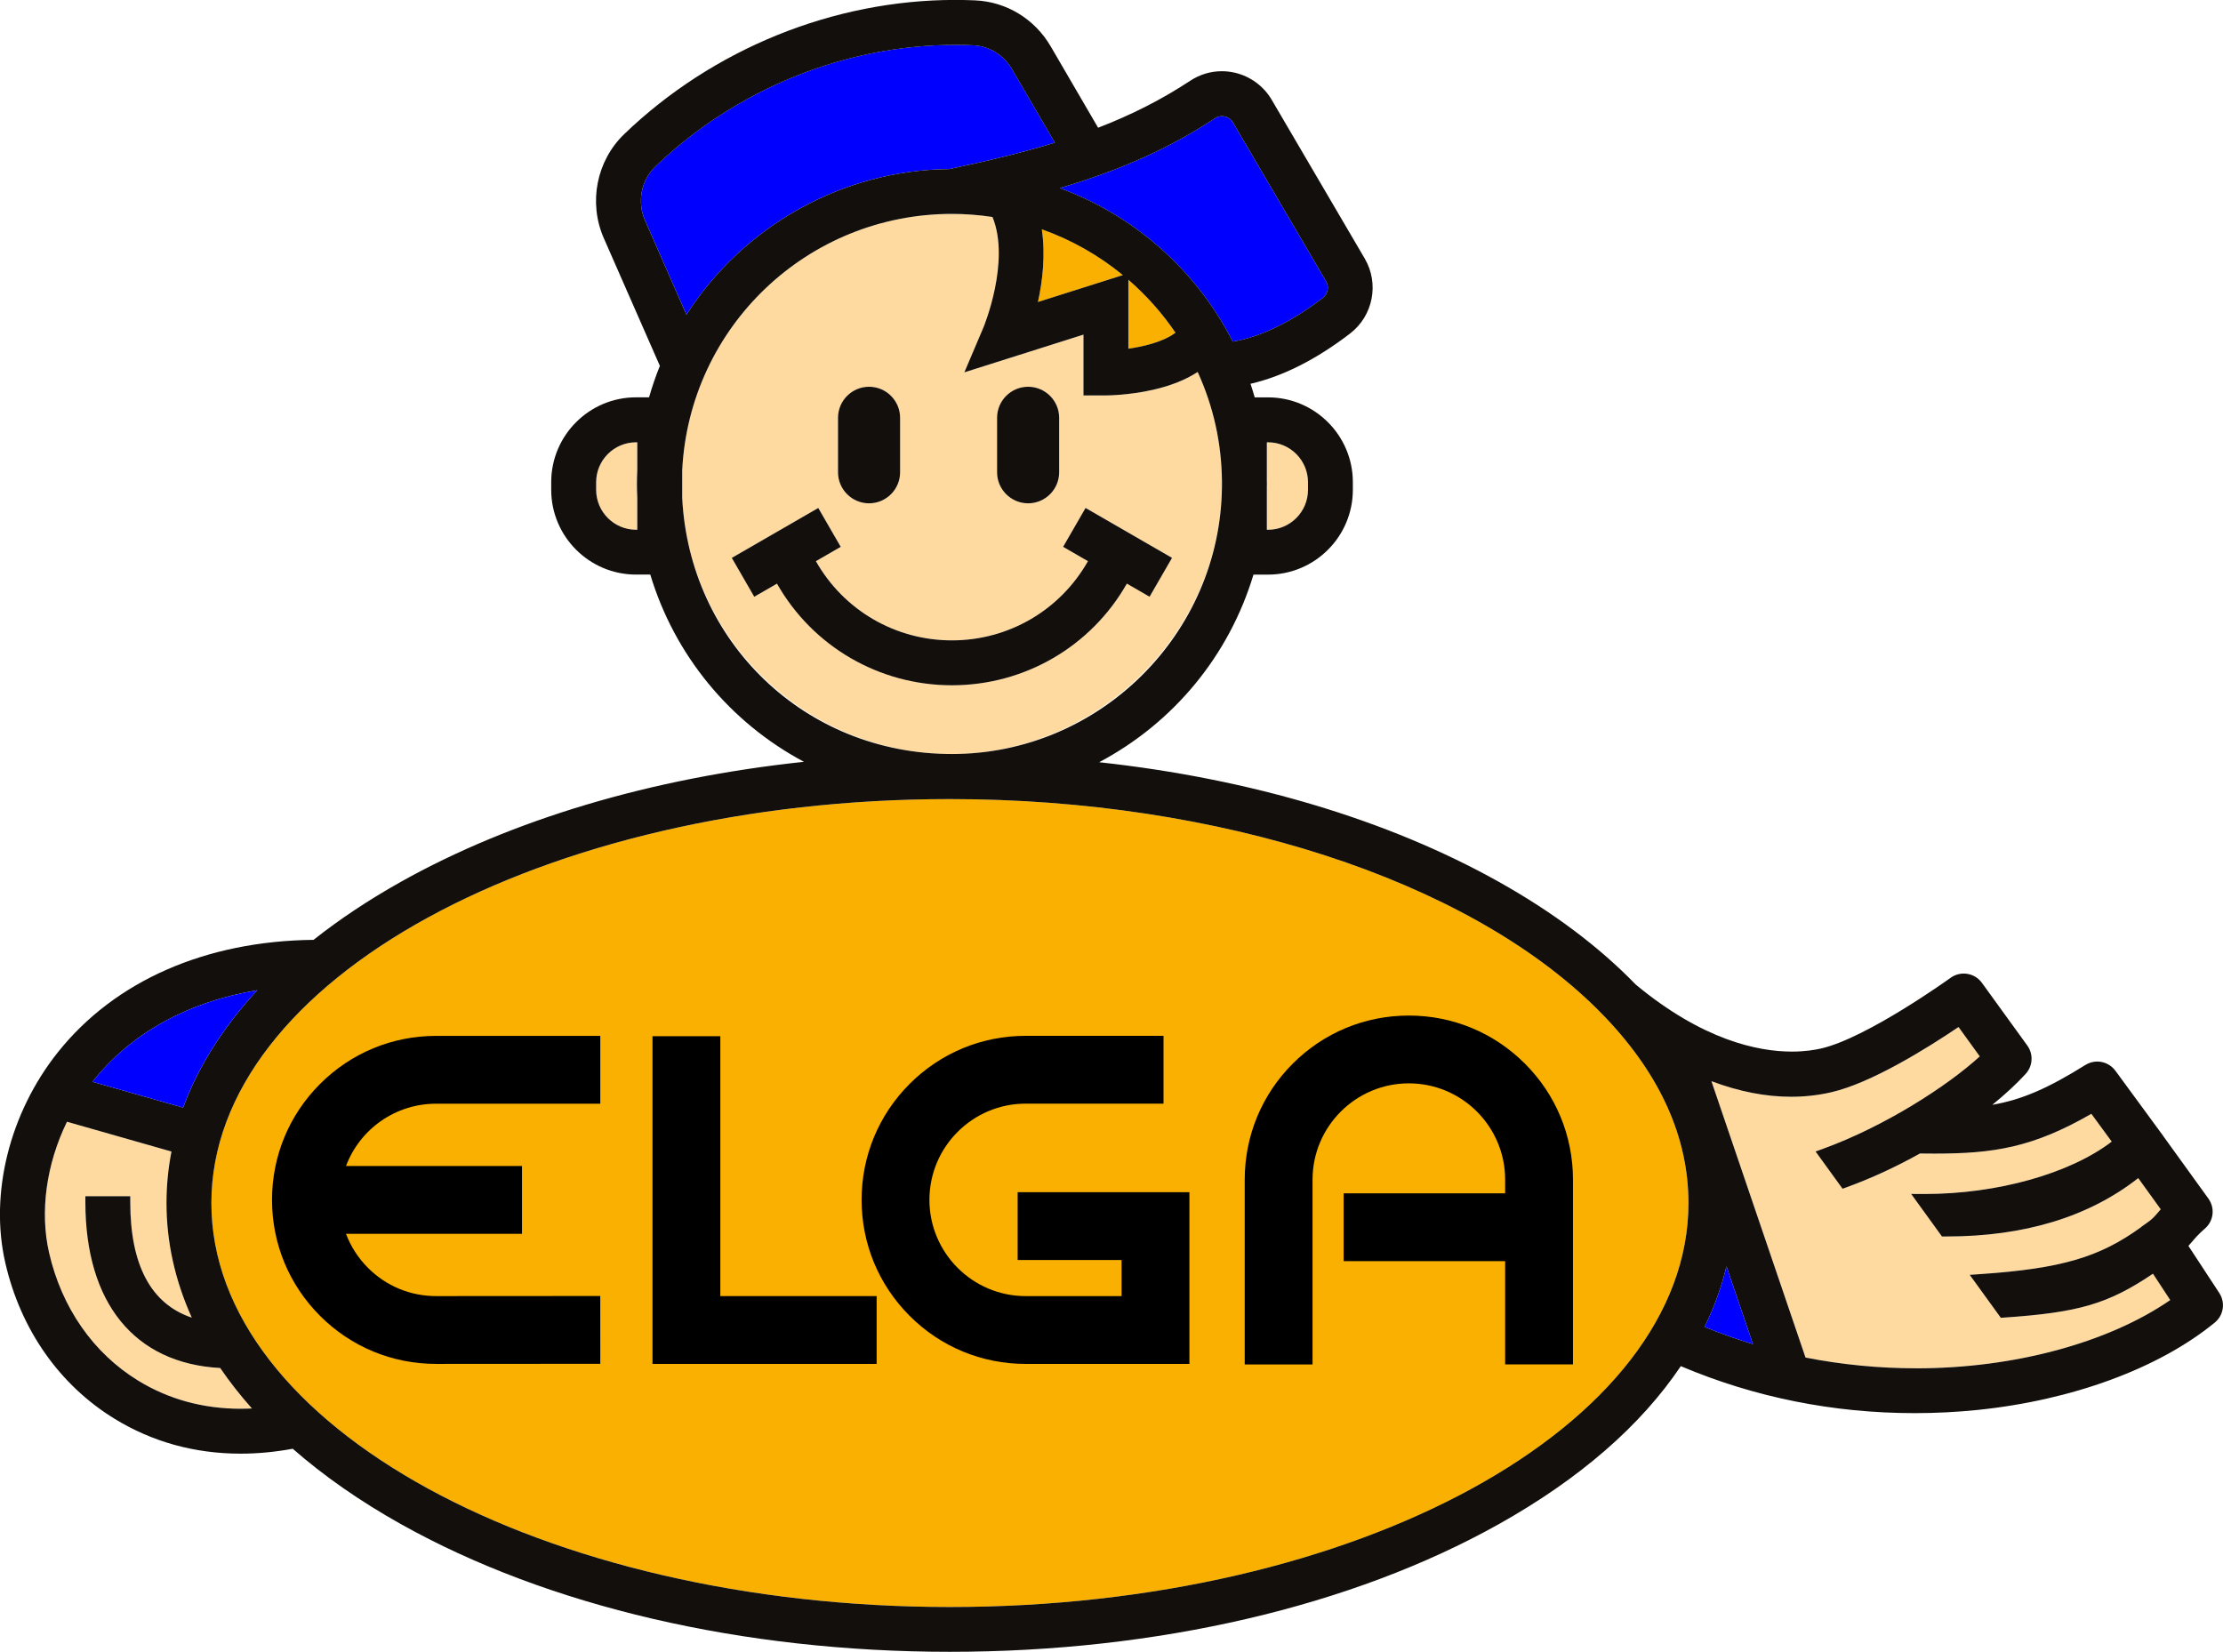
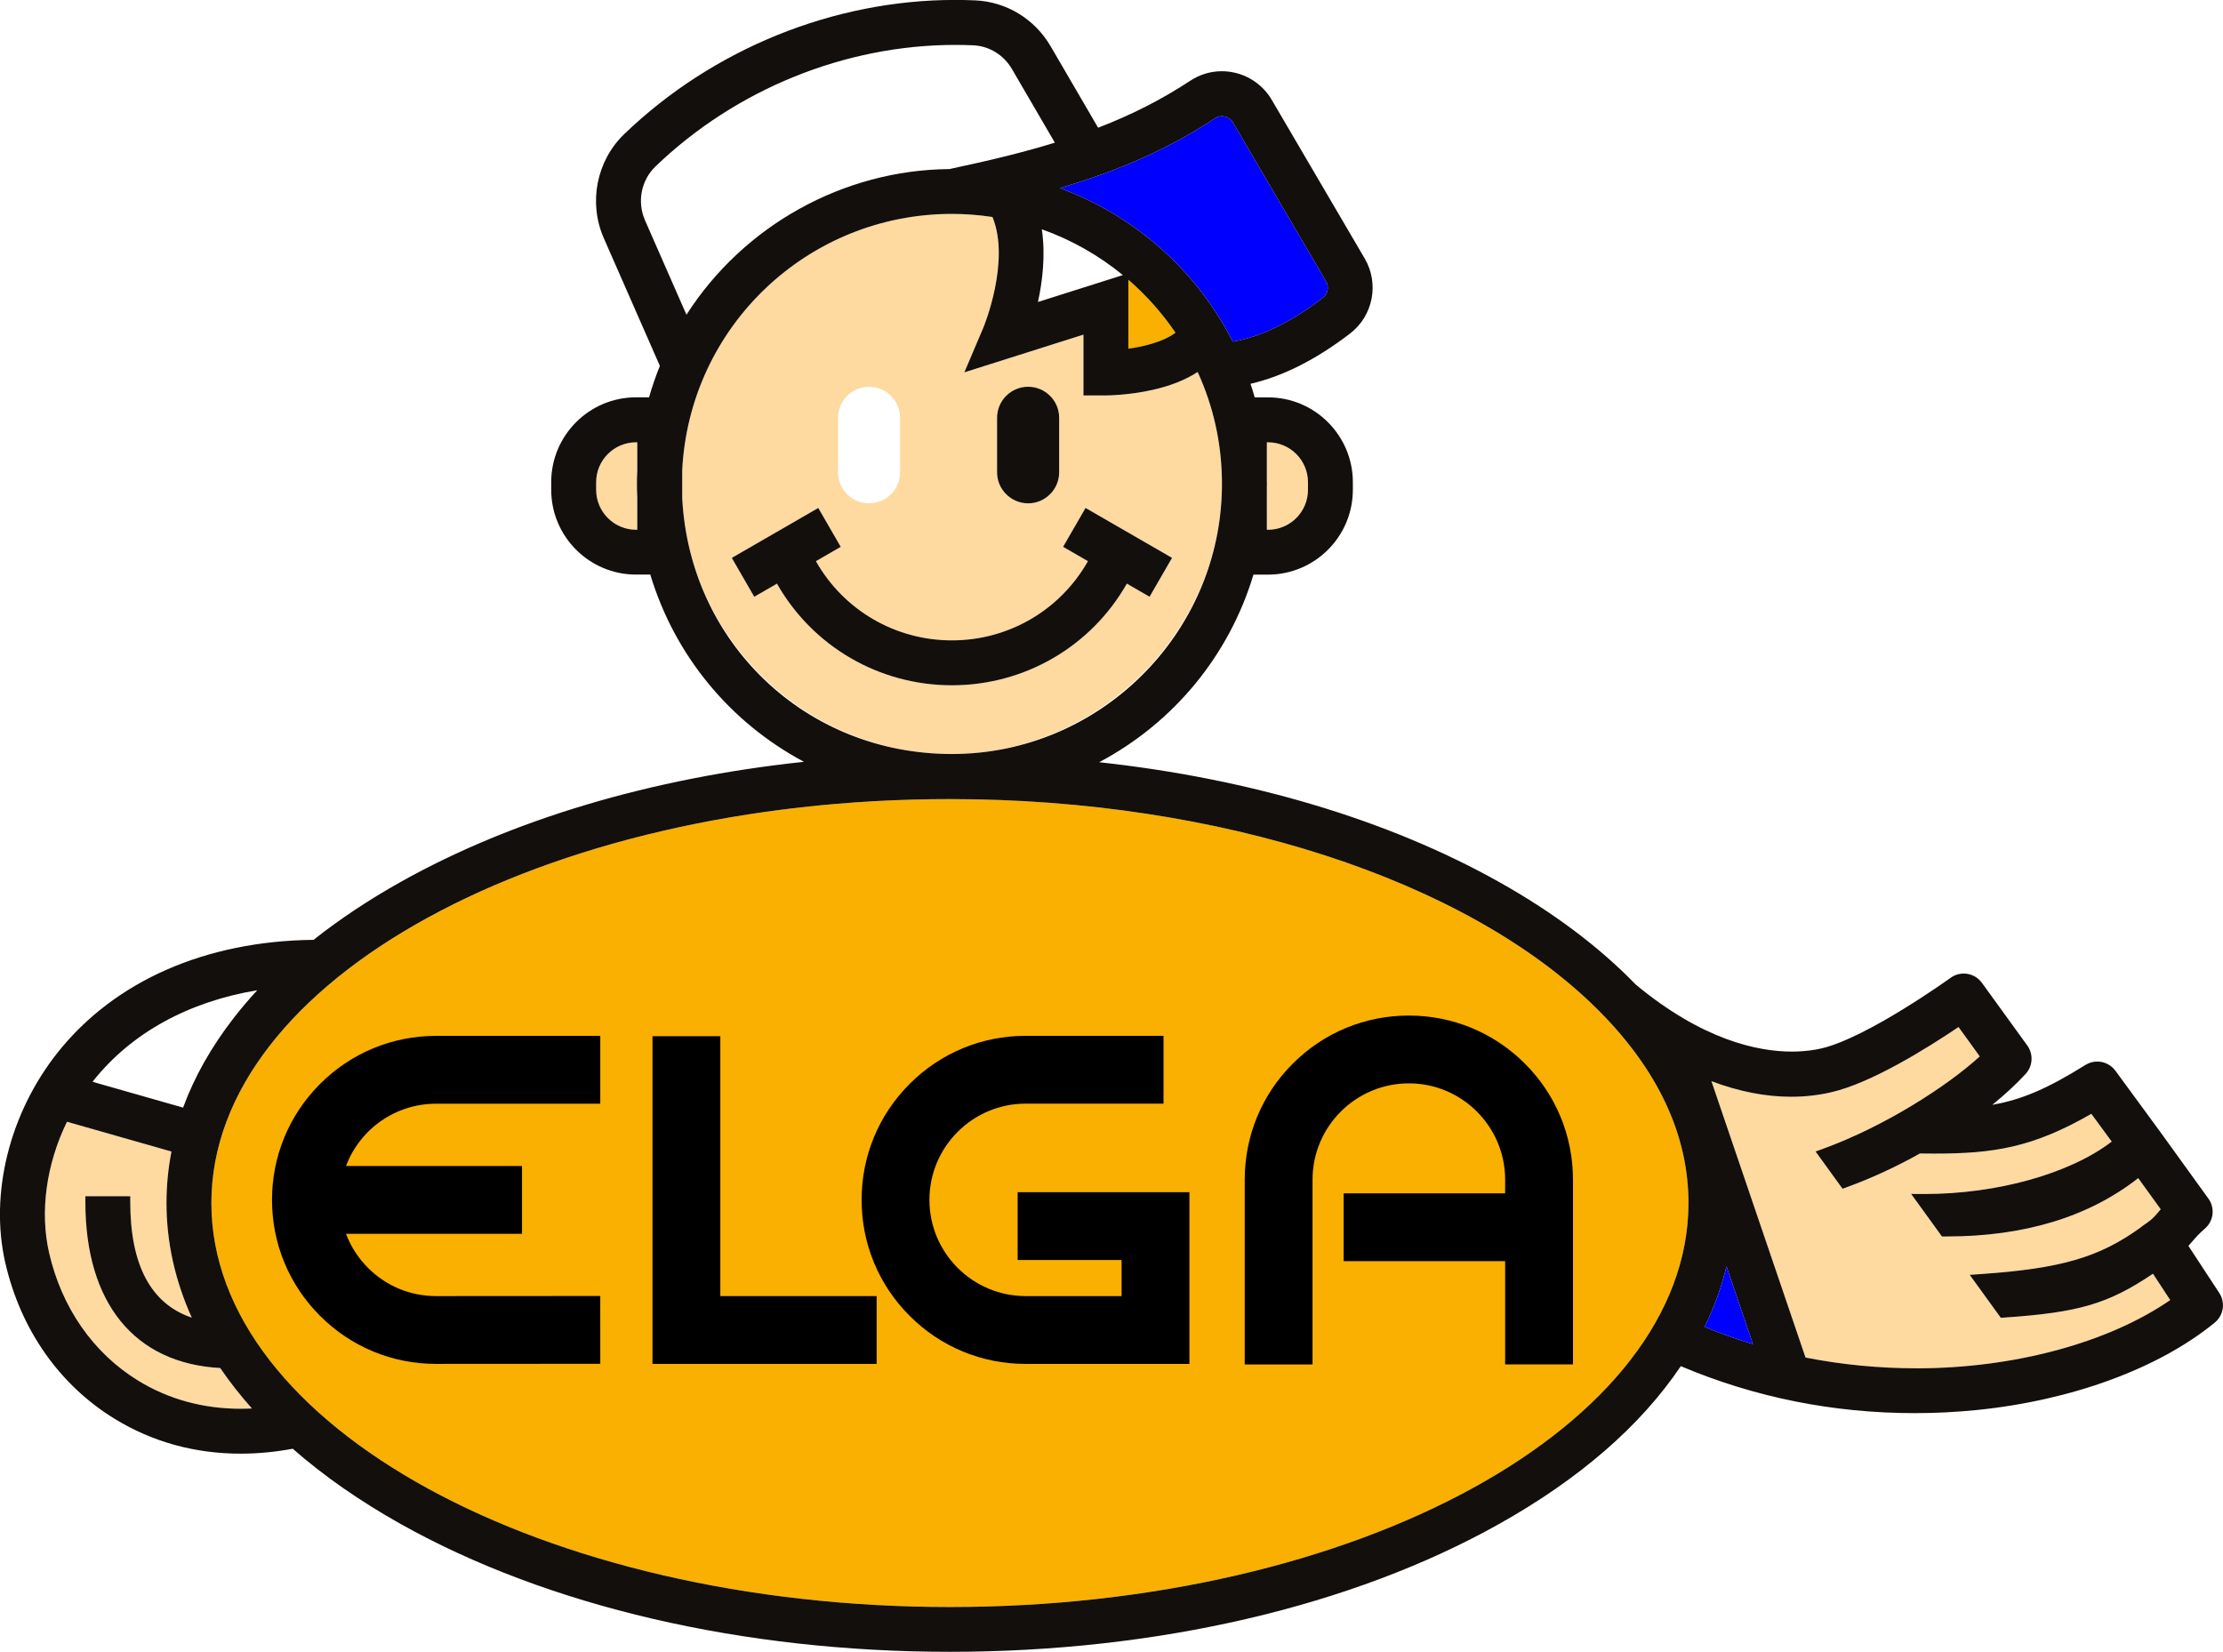
<svg xmlns="http://www.w3.org/2000/svg" id="Logos" viewBox="0 0 1387.12 1030.84">
  <defs>
    <style>
      .cls-1 {
        fill: #120f0c;
      }

      .cls-2 {
        fill: blue;
      }

      .cls-3 {
        fill: #f9b000;
      }

      .cls-4 {
        fill: #fed9a0;
      }
    </style>
  </defs>
-   <path class="cls-2" d="M592.35,105.5c26.94-5.69,47.52-10.84,65.88-16.48l-26.77-45.93c-5.17-8.86-14.22-14.41-24.21-14.84-3.7-.16-7.46-.24-11.17-.24-68.73,0-136.92,27.65-187.06,75.85-8.95,8.61-11.59,22.1-6.55,33.56l25.89,58.97c35.68-55.72,97.85-90.34,164-90.89Z" />
-   <path class="cls-3" d="M700.64,171.66c-15.03-12.33-32.14-22.05-50.56-28.58,2.4,16.18.38,32.57-2.41,45.35l52.97-16.78Z" />
  <path class="cls-4" d="M762.47,303.67v-3.35c-.23-23.81-5.33-46.73-15.15-68.18-7.4,4.85-16.76,8.59-27.87,11.12-15.22,3.47-28.81,3.51-29.38,3.51h-14.01v-37.94l-74.32,23.54,11.9-28.02c.17-.41,17-41.24,5.65-68.93-8.45-1.28-16.96-1.93-25.31-1.93-89.93,0-163.86,70.32-168.32,160.08v17.08c4.45,89.58,78.39,159.9,168.32,159.9s167.59-74.86,168.49-166.88ZM622.16,260.73c0-10.68,8.69-19.37,19.37-19.37s19.37,8.69,19.37,19.37v34c0,10.68-8.69,19.37-19.37,19.37s-19.37-8.69-19.37-19.37v-34ZM522.91,260.73c0-10.68,8.69-19.37,19.37-19.37s19.37,8.69,19.37,19.37v34c0,10.68-8.69,19.37-19.37,19.37s-19.37-8.69-19.37-19.37v-34ZM484.83,364.2l-14.18,8.18-14.01-24.26,53.96-31.15,14.01,24.26-15.49,8.94c17.29,30.58,49.5,49.43,84.87,49.43s67.57-18.85,84.88-49.43l-15.5-8.95,14.01-24.26,53.96,31.15-14.01,24.26-14.18-8.19c-22.29,39.22-63.76,63.42-109.15,63.42s-86.89-24.2-109.16-63.42Z" />
  <path class="cls-2" d="M769.26,213.19c17.46-2.92,36.32-12.08,56.13-27.26,3.2-2.45,4.08-6.93,2.05-10.4l-58.06-99.09c-1.12-1.91-2.92-3.24-5.07-3.74-.61-.14-1.23-.21-1.84-.21-1.53,0-3.02.45-4.32,1.31-28.13,18.55-58.38,32.19-96.9,43.57,46.55,17.02,85.4,51.35,108.02,95.82Z" />
  <path class="cls-4" d="M397.66,276h-.75c-13.75,0-24.93,11.18-24.93,24.93v4.73c0,13.75,11.18,24.93,24.93,24.93h.75v-19.94c-.15-3.26-.22-6.06-.22-8.63s.07-5.37.22-8.8v-17.21Z" />
  <path class="cls-3" d="M704.08,217.61c8.28-1.19,21.49-3.96,29.4-10-8.37-12.32-18.27-23.42-29.4-33.05v43.05Z" />
  <path class="cls-4" d="M53.26,750.15v-3.66h28.01v3.66c0,39.31,12.91,63.53,38.4,72.11-10.48-23.2-15.79-47.22-15.79-71.52,0-10.75,1.05-21.54,3.11-32.14l-65.21-18.59c-12.95,26.57-17.02,56.22-11.15,81.82,7.86,34.26,27.59,62.57,55.54,79.71,19.02,11.66,40.59,17.58,64.11,17.58,2.28,0,4.59-.06,6.92-.17-7.3-8.18-13.94-16.64-19.8-25.25-53.5-2.91-84.14-40.54-84.14-103.54Z" />
  <path class="cls-4" d="M816.16,305.66v-4.73c0-13.75-11.18-24.93-24.93-24.93h-.75v24.32s.04,1.34.04,1.69-.04,1.72-.04,1.72v26.85h.75c13.75,0,24.93-11.19,24.93-24.93Z" />
  <path class="cls-3" d="M996.5,629.56c-81.46-80.74-236.17-130.9-403.76-130.9-254.11,0-460.84,113.08-460.84,252.08s206.73,252.09,460.84,252.09,460.84-113.09,460.84-252.09c0-40.51-17.24-79.28-51.25-115.22-1.89-2-3.84-3.99-5.83-5.96Z" />
  <path class="cls-4" d="M1250.52,822.21l-2.03.14-19.41-26.81,6.59-.45c50.29-3.44,74.46-10.42,100.57-29.47l-.05-.07,2.98-2.1c3.81-2.63,5.02-4.05,7.44-6.88.52-.61,1.07-1.25,1.67-1.93l-14.05-19.47c-30.84,24.18-70.98,36.43-119.38,36.43h-3.1s-19.21-26.55-19.21-26.55l8.45.04c45.44,0,90.7-12.76,116.69-32.7l-12.71-17.34c-36.53,21.06-60.97,24.83-97.91,24.83-2.91,0-5.92-.03-9.03-.07-15.14,8.45-30.51,15.53-45.71,21.06l-2.6.94-16.82-23.24,4.57-1.66c38.48-13.98,77.59-39.11,97.88-57.7l-13.26-18.32c-20.11,13.57-54.53,34.97-79.39,40.7-8.09,1.87-16.52,2.82-25.05,2.82-15.92,0-32.62-3.27-49.75-9.73l58.72,172.47c22.66,4.45,45.92,6.71,69.17,6.71,60.78,0,119.64-15.88,158.4-42.6l-10.78-16.44c-28.08,18.94-46.42,24.19-92.9,27.37Z" />
  <path class="cls-1" d="M1384.82,806.9l-19.28-29.42c.82-.9,1.59-1.8,2.4-2.75,2.02-2.37,3.93-4.61,7.87-8.03,5.52-4.78,6.45-12.85,2.18-18.77l-28.11-38.94.02-.02-29.92-40.8c-2.63-3.58-6.86-5.73-11.3-5.73-2.62,0-5.19.74-7.41,2.13-23.24,14.52-39.48,21.65-58.09,24.88,8.1-6.59,15.18-13.15,20.83-19.33,4.46-4.88,4.89-12.31,1.01-17.66l-28.32-39.12c-2.2-3.03-5.44-5.03-9.14-5.62-.73-.12-1.47-.18-2.21-.18-2.97,0-5.82.92-8.23,2.67-.51.37-52.07,37.47-80.75,44.08-3.83.88-10.1,1.94-18.21,1.94-21.47,0-55.81-7.26-97.49-41.84-22.78-23.53-51.49-45.07-85.33-64.04-69.04-38.69-155.06-64.42-249.48-74.7,46.44-24.61,81.09-66.57,96.29-117.07h9.07c29.19,0,52.94-23.75,52.94-52.94v-4.73c0-29.19-23.75-52.94-52.94-52.94h-8.3c-.82-2.88-1.7-5.72-2.62-8.47,20.08-4.61,40.95-15.14,62.1-31.35,14.4-11.03,18.35-31.15,9.18-46.8l-58.06-99.09c-4.97-8.48-13.31-14.62-22.89-16.86-2.72-.64-5.5-.96-8.25-.96-6.97,0-13.78,2.06-19.69,5.95-17.54,11.57-36.38,21.18-57.48,29.32l-29.58-50.76c-9.99-17.14-27.64-27.88-47.21-28.72-4.11-.18-8.27-.27-12.39-.27-75.89,0-151.14,30.5-206.46,83.67-17.39,16.71-22.53,42.84-12.79,65.02l34.98,79.68c-2.58,6.35-4.84,12.94-6.75,19.62h-8.12c-29.19,0-52.94,23.75-52.94,52.94v4.73c0,29.19,23.75,52.94,52.94,52.94h8.89c15.15,50.33,49.64,92.2,95.88,116.84-95.24,10.13-181.99,35.94-251.56,74.92-19.93,11.17-38.24,23.33-54.45,36.18-67.44.74-124.07,25.64-159.56,70.19-30.13,37.83-42.69,88.17-32.78,131.37,9.56,41.65,33.78,76.22,68.2,97.32,23.55,14.44,50.03,21.76,78.7,21.76,10.55,0,21.46-1.03,32.46-3.07,19.29,16.92,41.97,32.73,67.43,47,91.75,51.41,213.42,79.72,342.62,79.72s250.87-28.31,342.61-79.72c50.27-28.17,88.43-61.31,113.47-98.54,45.95,19.46,95.04,29.32,145.98,29.32,13,0,26.08-.66,38.88-1.96,59.27-6.03,113.32-25.9,148.29-54.52,5.56-4.55,6.78-12.51,2.84-18.52ZM790.49,303.74s.04-1.38.04-1.72-.04-1.69-.04-1.69v-24.32h.75c13.75,0,24.93,11.18,24.93,24.93v4.73c0,13.75-11.18,24.93-24.93,24.93h-.75v-26.85ZM397.66,310.65v19.94h-.75c-13.75,0-24.93-11.19-24.93-24.93v-4.73c0-13.75,11.18-24.93,24.93-24.93h.75v17.21c-.15,3.43-.22,6.22-.22,8.8s.07,5.37.22,8.63ZM758.15,73.8c1.3-.86,2.79-1.31,4.32-1.31.61,0,1.23.07,1.84.21,2.15.5,3.96,1.83,5.07,3.74l58.06,99.09c2.04,3.47,1.16,7.95-2.05,10.4-19.8,15.17-38.67,24.33-56.13,27.26-22.62-44.47-61.46-78.8-108.02-95.82,38.52-11.38,68.78-25.02,96.9-43.57ZM733.48,207.61c-7.91,6.04-21.11,8.8-29.4,10v-43.05c11.12,9.63,21.03,20.73,29.4,33.05ZM650.08,143.09c18.42,6.53,35.52,16.24,50.56,28.58l-52.97,16.78c2.79-12.79,4.81-29.17,2.41-45.35ZM402.46,137.43c-5.03-11.47-2.4-24.95,6.55-33.56,50.15-48.2,118.33-75.85,187.06-75.85,3.71,0,7.47.08,11.17.24,9.99.43,19.04,5.98,24.21,14.84l26.77,45.93c-18.35,5.64-38.93,10.79-65.88,16.48-66.15.55-128.32,35.18-164,90.89l-25.89-58.97ZM425.68,310.64v-17.08c4.45-89.77,78.38-160.08,168.31-160.08,8.35,0,16.85.65,25.31,1.93,11.36,27.69-5.48,68.53-5.65,68.93l-11.9,28.02,74.32-23.54v37.94h14.01c.57,0,14.15-.04,29.38-3.51,11.12-2.53,20.47-6.27,27.87-11.12,9.82,21.45,14.92,44.37,15.15,68.18v3.35c-.89,92.01-76.48,166.88-168.49,166.88s-163.86-70.32-168.31-159.9ZM58.28,674.39c23.77-29.85,59.34-49.31,102.25-56.45-5.26,5.69-10.18,11.49-14.77,17.41-13.94,18-24.46,36.66-31.51,55.84l-56.51-16.11c.18-.23.36-.46.55-.69ZM150.29,879.12c-23.53,0-45.1-5.91-64.11-17.58-27.95-17.14-47.67-45.45-55.54-79.71-5.88-25.59-1.81-55.25,11.15-81.82l65.21,18.59c-2.07,10.6-3.11,21.39-3.11,32.14,0,24.3,5.31,48.33,15.79,71.52-25.49-8.58-38.4-32.8-38.4-72.11v-3.66h-28.01v3.66c0,63,30.63,100.64,84.14,103.54,5.87,8.61,12.51,17.07,19.8,25.25-2.32.11-4.63.17-6.92.17ZM592.74,1002.83c-254.11,0-460.84-113.09-460.84-252.09s206.73-252.08,460.84-252.08c167.59,0,322.3,50.16,403.76,130.9,1.99,1.97,3.94,3.96,5.83,5.96,34,35.94,51.25,74.71,51.25,115.22,0,139-206.73,252.09-460.84,252.09ZM1063.64,828.04c6.04-12.37,10.6-24.99,13.65-37.81l16.53,48.54c-10.21-3.09-20.27-6.67-30.18-10.73ZM1195.79,853.87c-23.26,0-46.52-2.25-69.17-6.71l-58.72-172.47c17.12,6.46,33.82,9.73,49.75,9.73,8.53,0,16.96-.95,25.05-2.82,24.86-5.73,59.28-27.13,79.39-40.7l13.26,18.32c-20.29,18.59-59.4,43.72-97.88,57.7l-4.57,1.66,16.82,23.24,2.6-.94c15.2-5.53,30.57-12.61,45.71-21.06,3.1.05,6.11.07,9.03.07,36.94,0,61.38-3.77,97.91-24.83l12.71,17.34c-25.99,19.94-71.25,32.7-116.69,32.7l-8.45-.04,19.21,26.54h3.1c48.4,0,88.54-12.24,119.38-36.42l14.05,19.47c-.6.68-1.14,1.32-1.67,1.93-2.42,2.83-3.63,4.25-7.44,6.88l-2.98,2.1.05.07c-26.12,19.05-50.28,26.02-100.57,29.47l-6.59.45,19.41,26.81,2.03-.14c46.48-3.18,64.82-8.43,92.9-27.37l10.78,16.44c-38.76,26.72-97.62,42.6-158.4,42.6Z" />
  <path class="cls-1" d="M703.14,364.2l14.18,8.19,14.01-24.26-53.96-31.15-14.01,24.26,15.5,8.95c-17.3,30.58-49.51,49.43-84.88,49.43s-67.58-18.85-84.87-49.43l15.49-8.94-14.01-24.26-53.96,31.15,14.01,24.26,14.18-8.18c22.27,39.21,63.75,63.42,109.16,63.42s86.87-24.2,109.15-63.42Z" />
  <path class="cls-1" d="M641.53,314.09c10.68,0,19.37-8.69,19.37-19.37v-34c0-10.68-8.69-19.37-19.37-19.37s-19.37,8.69-19.37,19.37v34c0,10.68,8.69,19.37,19.37,19.37Z" />
-   <path class="cls-1" d="M542.28,314.09c10.68,0,19.37-8.69,19.37-19.37v-34c0-10.68-8.69-19.37-19.37-19.37s-19.37,8.69-19.37,19.37v34c0,10.68,8.69,19.37,19.37,19.37Z" />
  <path class="cls-2" d="M1063.64,828.04c9.91,4.06,19.97,7.63,30.18,10.73l-16.53-48.54c-3.05,12.82-7.61,25.44-13.65,37.81Z" />
-   <path class="cls-2" d="M145.76,635.35c4.59-5.92,9.51-11.73,14.77-17.41-42.91,7.15-78.47,26.61-102.25,56.45-.18.23-.36.46-.55.69l56.51,16.11c7.05-19.18,17.57-37.84,31.51-55.84Z" />
  <g>
    <polygon points="449.47 808.81 449.47 651.63 449.47 646.63 444.47 646.63 412.15 646.63 407.15 646.63 407.15 651.63 407.15 846.13 407.15 851.13 412.15 851.13 542.01 851.13 547.01 851.13 547.01 846.13 547.01 813.81 547.01 808.81 542.01 808.81 449.47 808.81" />
    <path d="M951.5,663.73c-19.34-19.34-45.06-29.99-72.41-29.99s-53.07,10.65-72.41,29.99c-19.34,19.34-29.99,45.06-29.99,72.41v115.34h42.32v-115.34c0-33.13,26.96-60.09,60.09-60.09s60.09,26.96,60.09,60.09v8.55h-100.77v42.32h100.77v64.42h42.32v-115.28c0-27.35-10.65-53.07-29.99-72.41Z" />
    <path d="M374.56,813.75v-5s-5,0-5,0l-97.43.06c-16.06,0-31.13-6.24-42.47-17.57-6.08-6.08-10.77-13.34-13.76-21.28h109.82v-42.32h-109.82c8.71-23.19,30.96-38.89,56.19-38.89h102.48v-42.32h-102.48c-27.34,0-53.04,10.65-72.37,29.98-19.33,19.33-29.98,45.03-29.98,72.37s10.65,53.06,30,72.39c19.33,19.32,45.02,29.95,72.34,29.95h.06l97.43-.06h5s0-5,0-5l-.02-32.32Z" />
    <path d="M640,743.98h-5v42.32h64.86v22.51h-59.86c-33.11,0-60.05-26.94-60.05-60.05s26.94-60.05,60.05-60.05h86.02v-42.32h-86.02c-27.34,0-53.05,10.65-72.39,29.98-19.33,19.33-29.98,45.04-29.98,72.39s10.65,53.05,29.98,72.39,45.04,29.98,72.39,29.98h102.18v-107.15h-102.18Z" />
  </g>
</svg>